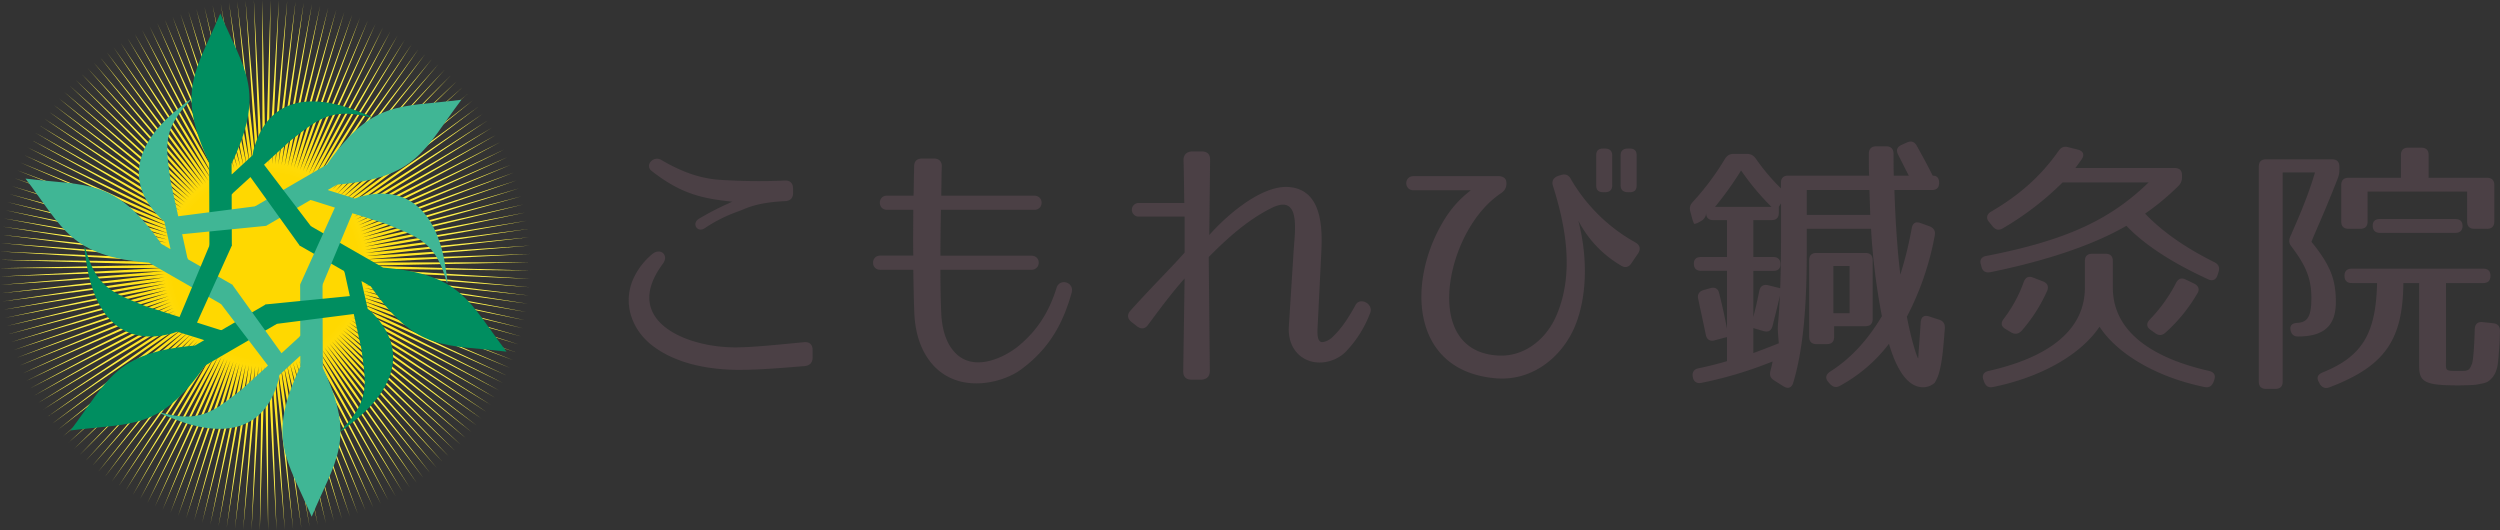
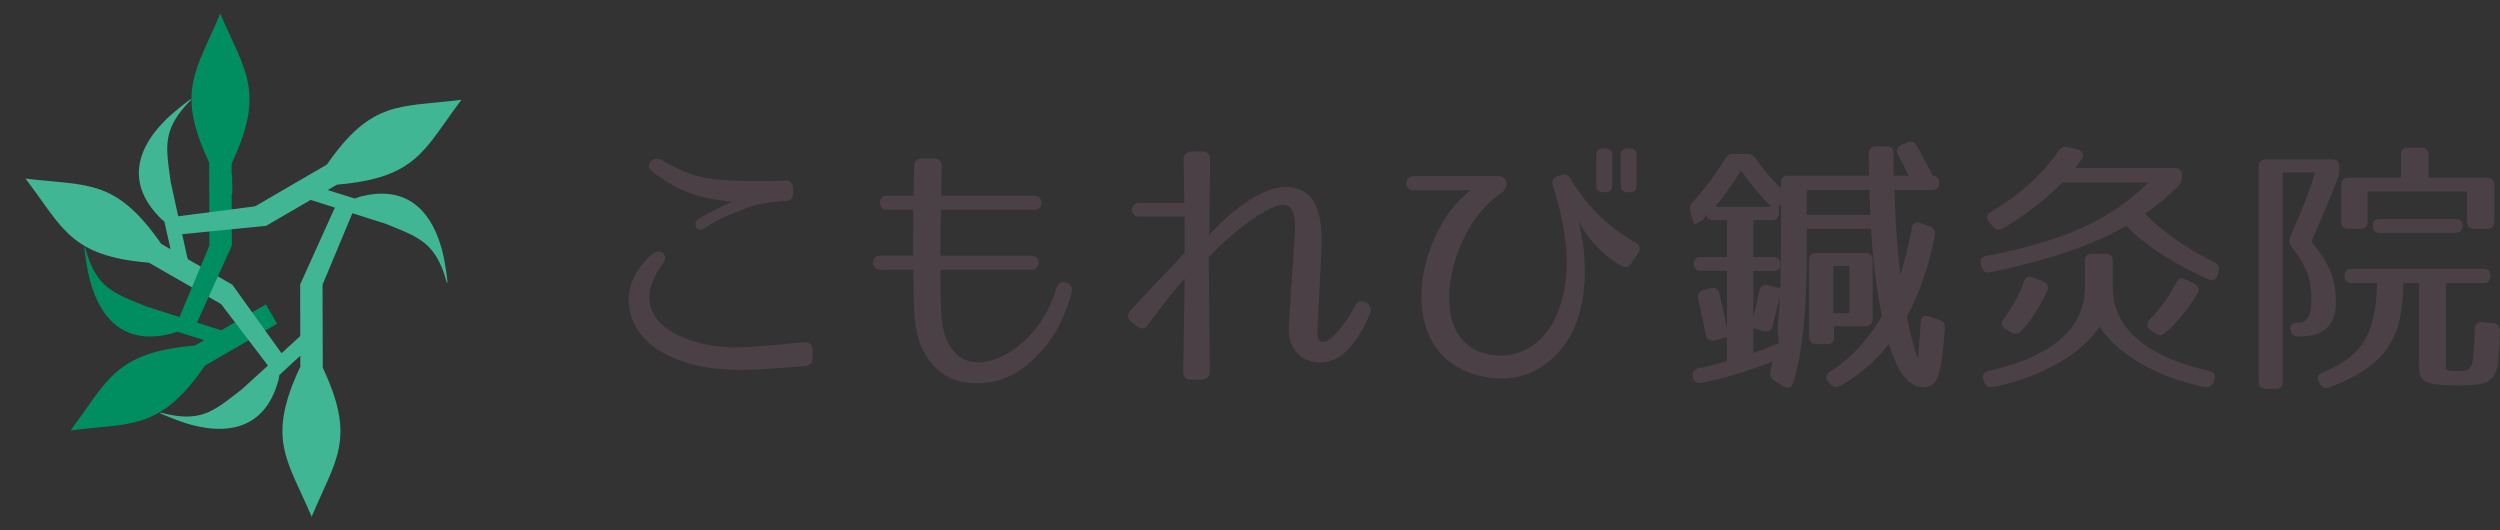
<svg xmlns="http://www.w3.org/2000/svg" width="600.96" height="127.5" viewBox="66.41 24.16 600.96 127.5">
  <rect x="66.41" y="24.16" width="600.96" height="127.5" fill="#333333" stroke="none" />
  <g fill="#4B4045">
    <path d="M259.86 112.16c-7.11.59-11.55.91-16.05.91-6.9-.06-14.73-1.37-20.54-5.8-5.02-3.85-7.17-10.11-4.7-15.91a16.64 16.64 0 0 1 4.57-6.07c1.96-1.7 4.18.13 2.61 2.28-10.3 13.83 6.07 20.35 18.06 20.09 4.05-.07 8.35-.52 15.85-1.24 1.3-.13 2.09.52 2.09 1.9v1.75c0 1.24-.65 1.96-1.9 2.09zm-4.76-39.65c-5.16.26-7.83 1.04-10.24 2.08-1.24.53-4.57 1.44-9.07 4.44-1.76 1.18-3.2-1.17-1.37-2.28 3.92-2.35 7.05-3.65 8.02-4.11-7.7-.78-12.58-2.09-19.37-7.37-1.76-1.37.4-3.78 2.29-2.67 4.76 2.8 9.06 4.37 13.7 4.76a141 141 0 0 0 15.97.2c1.3-.07 2.02.64 2.02 1.95v1.04c0 1.24-.65 1.9-1.95 1.96zM292.67 99.38c.13 3.39.97 6.65 2.73 8.87 4.44 5.73 12.14 2.02 15.6-.72 5.21-4.18 7.82-9.13 9.38-14.15.79-2.48 4.3-1.37 3.65 1.1-2.02 7.24-5.28 13.5-12.32 18.6-4.3 3.12-14.8 5.93-21.2-1.38-3.06-3.58-4.1-8.02-4.3-12.06-.13-2.94-.2-6.72-.26-10.63h-7.96c-2.28 0-2.28-3.4 0-3.4h7.96c-.07-3.78 0-7.56 0-11.02h-6.33c-2.28 0-2.28-3.39 0-3.39h6.4l.13-6.98c0-1.3.65-1.95 1.95-1.95h2.8c1.24 0 1.96.72 1.9 1.95-.07 1.64-.07 4.11-.13 6.98h22.37c2.34 0 2.34 3.4 0 3.4H292.6a587.8 587.8 0 0 0-.13 11.02h21.85c2.41 0 2.35 3.39 0 3.39h-21.85c0 3.84.07 7.43.2 10.37zM383.98 106.36c.52.13 1.62-.2 2.54-.98 1.89-1.77 3.52-3.85 5.74-7.9 1.1-2.02 4.37-.26 3.52 1.9a27.32 27.32 0 0 1-5.74 9.19c-2.55 2.74-7.56 3.91-11.02 1.18-2.22-1.77-2.94-4.5-2.8-6.98l1.17-18.46c.32-4.83 1.7-13.63-5.28-10.17-5.55 2.73-10.5 7.1-15.14 11.8l.26 27.4c0 1.23-.65 1.95-1.89 2.08h-2.54c-1.3 0-1.96-.72-1.96-1.96l.33-22.37c-3.06 3.46-5.6 6.85-8.74 11.1-.78 1.1-1.7 1.16-2.74.38l-1.24-.98c-1.04-.78-1.17-1.82-.26-2.8 5.15-5.74 9.13-9.59 12.98-13.9v-8.67h-11.22a1.64 1.64 0 0 1 0-3.26h11.16c-.07-1.24-.07-6.39-.2-10.3 0-1.24.65-1.96 1.9-2.09h2.54c1.3 0 1.95.72 1.95 1.96l-.2 18.13c3.72-4.24 12.2-11.94 18.99-11.55 8.21.53 8.21 9.98 7.95 15.53l-.91 18.39c-.07 1.7 0 3 .85 3.33zM455.92 87.9a26.73 26.73 0 0 1-10.11-10.7c2.15 8.29 2.28 17.68-.72 25.18-3.06 7.5-10.24 13.43-19.04 12.72-20.74-1.7-21.59-23.61-12.27-38.42a25.5 25.5 0 0 1 6.2-6.78h-13.76c-2.35 0-2.35-3.4 0-3.4h20.35c1.24 0 1.96.6 1.96 1.64v.13c0 1.1-.46 1.76-1.31 2.35-2.87 1.89-5.48 4.82-7.5 8.21-6.78 11.22-8.35 29.87 6.72 30.79 5.93.39 11.28-3.4 13.95-9.26 4.7-10.5 2.22-22.3-.65-31.44-.39-1.17 0-2.02 1.24-2.48l.65-.2c1.18-.38 2.02.07 2.55 1.25a41.03 41.03 0 0 0 15.32 14.93c1.1.65 1.37 1.5.72 2.6l-1.57 2.3c-.65 1.1-1.63 1.36-2.73.58zm-3.72-17.54h-.4c-1.17 0-1.69-.53-1.69-1.64V61.5c0-1.11.52-1.63 1.7-1.63h.39c1.1 0 1.76.52 1.76 1.63v7.23c0 1.11-.65 1.64-1.76 1.64zm5.93 0h-.39c-1.1 0-1.76-.53-1.76-1.64V61.5c0-1.11.65-1.63 1.76-1.63h.4c1.17 0 1.69.52 1.69 1.63v7.23c0 1.11-.52 1.64-1.7 1.64zM527.14 59.14c1.37 2.48 2.67 4.83 3.85 7.24 1.04 0 1.56.59 1.56 1.76 0 1.1-.59 1.7-1.76 1.7h-9c.26 7.69.72 14.54 1.43 20.34a92.57 92.57 0 0 0 2.74-11.15c.2-1.24.98-1.7 2.15-1.24l2.16.78c.98.4 1.43 1.11 1.23 2.16a68.65 68.65 0 0 1-6.71 19.56c.98 5.15 2.15 8.93 2.67 9.98h.07c.06-1.5.32-4.37.58-8.55.07-1.36.78-1.89 2.02-1.5l2.42.79c1.04.32 1.43 1.04 1.37 2.08-.27 3.33-.46 5.94-.85 8.22-.4 2.22-.79 3.65-1.63 4.9a4.18 4.18 0 0 1-2.74 1.04c-3.52 0-6.2-3.72-8.22-10.44a36.87 36.87 0 0 1-11.8 10.1c-.98.53-1.7.27-2.42-.51l-.4-.46c-.77-.91-.51-1.82.53-2.48 4.63-2.93 8.8-7.24 12.4-13.3a156.88 156.88 0 0 1-2.61-21h-15.46v6.13c0 13.24-.98 23.41-3.26 30.91-.33 1.17-1.24 1.5-2.28.85l-2.29-1.44c-.9-.58-1.17-1.24-.9-2.28.25-.98.45-1.7.51-2.28a95.68 95.68 0 0 1-17.15 5.15c-1.1.2-1.82-.33-2.02-1.43v-.07c-.2-1.1.33-1.83 1.44-2.02 2.21-.46 4.5-1.04 6.78-1.7v-5.8l-2.94.78c-1.1.33-1.89-.13-2.15-1.3-.65-3.2-1.3-6.07-1.82-8.61-.27-1.05.19-1.83 1.23-2.15l1.63-.46c1.11-.33 1.9.06 2.16 1.17a145 145 0 0 1 1.89 8.55v-13.9h-6.2c-1.17 0-1.76-.58-1.76-1.75 0-1.04.59-1.57 1.76-1.57h6.2v-8.87h-3.26c-1.18 0-1.76-.58-1.76-1.76 0 .66-.2 1.11-.79 1.7 0 0-1.17.85-2.02.98-.06 0-.32-.46-.59-1.5l-.39-1.44c-.26-.98-.06-1.63.59-2.35a63.01 63.01 0 0 0 7.7-10.3c.52-.85 1.17-1.24 2.08-1.24h3.2c.98 0 1.56.33 2.15 1.1a48.77 48.77 0 0 0 6.06 7.18v-1.3c0-1.18.59-1.76 1.76-1.76h19.44c-.07-1.18-.07-2.87-.07-5.22 0-1.17.6-1.83 1.77-1.83h2.4c1.18 0 1.77.66 1.77 1.83 0 2.35 0 4.1.06 5.22h3.6l-2.55-5.02c-.52-1.05-.33-1.83.78-2.35l1.3-.59c.99-.45 1.77-.26 2.36.72zm-42.2 6a80.58 80.58 0 0 1-6.26 8.74h13.56a61.19 61.19 0 0 1-7.3-8.74zm7.3 11.93h-4.36v8.87h4.76c1.18 0 1.76.59 1.76 1.76 0 1.05-.58 1.57-1.76 1.57h-4.76v11.08c.52-1.95.98-4.04 1.44-6.26.19-1.1.97-1.63 2.08-1.37l2.94.72c.13-3.45.2-7.3.2-11.41v-9l-.53.85v1.43c0 1.18-.59 1.76-1.76 1.76zm1.57 24.98c.2-2.09.33-4.37.46-6.85-.46 2.22-1.11 4.63-1.76 7.3-.33 1.18-1.05 1.57-2.15 1.25l-2.48-.72v6c1.63-.59 3.85-1.44 6.13-2.35l-.2-2.54c-.06-.78-.06-1.3 0-2.09zm21.98-32.22h-15.06v6h15.26l-.2-6zm-.98 32.74h-7.5v2.55c0 1.17-.59 1.76-1.76 1.76h-2.48c-1.17 0-1.76-.59-1.76-1.76v-18.4c0-1.17.59-1.75 1.76-1.75h11.74c1.17 0 1.76.58 1.76 1.76v14.08c0 1.18-.58 1.76-1.76 1.76zm-3.78-14.47h-3.91v11.34h3.9V88.1zM566.8 62.47l-1.5 2.08h23.86c1.18 0 1.77.59 1.77 1.76v.46c0 .85-.27 1.5-.92 2.15a59.22 59.22 0 0 1-7.95 6.59c4.1 4.3 9.58 8.15 16.63 11.67.98.46 1.37 1.24 1.04 2.28l-.26.85c-.33 1.11-1.24 1.5-2.28.98-8.8-4.04-15.33-8.35-19.63-12.85-7.63 4.44-18.72 8.29-32.68 11.15-1.1.2-1.89-.19-2.15-1.3l-.13-.52c-.4-1.1.13-1.9 1.3-2.09 19.9-3.85 30.13-9.06 39-17.67h-20.67a71.65 71.65 0 0 1-14.35 11.02c-.98.59-1.76.4-2.48-.46l-.84-1.04c-.79-.91-.59-1.83.45-2.48 6.72-3.91 12-8.54 16.24-14.6.59-.86 1.3-1.18 2.28-.92l2.35.59c1.3.32 1.7 1.24.91 2.35zm30.65 50.86c1.17.27 1.63 1.05 1.23 2.15l-.19.53c-.4.97-1.1 1.43-2.22 1.17-11.67-2.41-20.93-8.02-25.17-14.48-4.37 6.52-13.7 12.07-25.56 14.48-1.11.26-1.76-.2-2.16-1.17l-.19-.53c-.4-1.1.06-1.89 1.24-2.15 15.26-3.45 23.15-10.3 23.15-20.02v-6.39c0-1.17.59-1.76 1.76-1.76h3.2c1.17 0 1.76.59 1.76 1.76v6.4c0 9.64 7.95 16.56 23.15 20.01zM558.5 94.1a37.98 37.98 0 0 1-6.13 9.58c-.72.78-1.56.91-2.48.4l-1.43-.86c-1.05-.65-1.11-1.43-.4-2.4a32.96 32.96 0 0 0 4.83-8.88c.4-1.1 1.17-1.5 2.28-1.04l2.35.91c1.05.4 1.44 1.24.98 2.28zm36.13.58a38.99 38.99 0 0 1-7.63 9.4c-.78.71-1.56.84-2.48.19l-1.1-.78c-1.05-.72-1.11-1.57-.27-2.48a37.1 37.1 0 0 0 6.33-8.8c.52-1.05 1.3-1.38 2.35-.85l2.02.97c1.04.53 1.37 1.37.78 2.35zM628.3 67.23c-3.46 8.8-5.02 11.93-6.26 15.06 4.76 5.8 5.87 9.33 5.87 14.48 0 5.48-2.61 8.28-9.13 8.28-.98 0-1.57-.52-1.76-1.56-.2-1.05.39-1.7 1.63-1.7h-.52c2.8 0 3.9-1.17 3.9-6 0-4.63-1.3-7.76-4.75-12.32-.65-.79-.72-1.5-.33-2.42 2.09-4.76 4.37-9.98 5.94-15.45h-7.76v50.28c0 1.17-.6 1.76-1.77 1.76h-2.21c-1.18 0-1.76-.59-1.76-1.76V64.23c0-1.18.58-1.77 1.76-1.77H627c1.17 0 1.76.6 1.76 1.77V65a5.6 5.6 0 0 1-.46 2.22zm36.78 23.21c0 1.18-.59 1.76-1.76 1.76h-8.93v18.2c0 3-.46 2.93 3.19 2.93 2.09 0 2.41 0 3.07-1.76.26-.71.52-3.58.65-8.28.06-1.24.72-1.83 1.89-1.7l2.54.27c1.11.13 1.63.71 1.63 1.89-.06 1.96-.06 3.13-.26 5.09-.2 2.54-.2 5.15-2.35 6.84-.78.65-2.08.72-2.93.92-.59.13-3.46.2-4.44.2-8.15 0-9.45-.79-9.45-4.77V92.2h-3.79c-.13 13.63-4.37 19.96-17.73 25.05-.98.39-1.76.13-2.35-.78l-.2-.4c-.65-1.04-.32-1.89.79-2.35 9.58-3.84 12.9-9.32 13.17-21.52h-6.06c-1.18 0-1.77-.58-1.77-1.76 0-1.1.59-1.7 1.77-1.7h31.56c1.18 0 1.76.6 1.76 1.7zm.92-21.78v8.74c0 1.17-.59 1.76-1.76 1.76h-3c-1.18 0-1.77-.59-1.77-1.76v-7.18h-23.93v7.18c0 1.17-.59 1.76-1.76 1.76h-2.8c-1.18 0-1.77-.59-1.77-1.76v-8.74c0-1.17.59-1.76 1.76-1.76h12.59v-5.48c0-1.17.59-1.76 1.76-1.76h3.13c1.18 0 1.76.59 1.76 1.76v5.48h14.02c1.18 0 1.77.59 1.77 1.76zm-7.63 9.78c0 1.11-.6 1.7-1.76 1.7h-18.07c-1.17 0-1.76-.59-1.76-1.76 0-1.05.59-1.57 1.76-1.57h18.07c1.17 0 1.75.59 1.75 1.63z" />
  </g>
  <radialGradient id="a" cx="162.21" cy="171.44" r="63.75" gradientTransform="scale(1 -1) rotate(-2.96 -4876.72 662.53)" gradientUnits="userSpaceOnUse">
    <stop offset=".35" stop-color="#ffd800" />
    <stop offset=".73" stop-color="#fff24e" />
    <stop offset="1" stop-color="#fff24e" />
  </radialGradient>
-   <path fill="url(#a)" d="M133.45 24.24l-1.65 39.38 3.65-39.24-2.89 39.3 4.88-39.1-4.12 39.18 6.1-38.93-5.34 39.05 7.32-38.73-6.57 38.86 8.54-38.47-7.8 38.63 9.75-38.18-9 38.36 10.94-37.86-10.2 38.07 12.12-37.5-11.39 37.72 13.3-37.1-12.58 37.36 14.46-36.67-13.74 36.94 15.6-36.19-14.9 36.48 16.73-35.67-16.03 36 17.84-35.15-17.16 35.48 18.94-34.56-18.26 34.92 20-33.95-19.34 34.34 21.07-33.3-20.42 33.7 22.1-32.63-21.46 33.05 23.11-31.91-22.49 32.35 24.1-31.17-23.49 31.64 25.08-30.4-24.48 30.88 26.01-29.6-25.43 30.1 26.93-28.77-26.37 29.28 27.82-27.9-27.27 28.44 28.69-27.02-28.16 27.57 29.52-26.1-29.01 26.67 30.33-25.16-29.84 25.74 31.1-24.2-30.62 24.8 31.85-23.2-31.4 23.82 32.57-22.2-32.13 22.82 33.24-21.16-32.82 21.8 33.89-20.1-33.5 20.76 34.51-19.04-34.13 19.7 35.09-17.94-34.73 18.62 35.63-16.83-35.3 17.52 36.14-15.7-35.83 16.4 36.62-14.56-36.33 15.27 37.06-13.4-36.8 14.12 37.47-12.24-37.22 12.96 37.83-11.05-37.6 11.78 38.15-9.86-37.95 10.6 38.44-8.65-38.27 9.4 38.7-7.45-38.55 8.2 38.91-6.23-38.78 6.98 39.09-5-38.99 5.76 39.23-3.77-39.15 4.53 39.33-2.53-39.27 3.3 39.39-1.3-39.36 2.06 39.41-.06-39.4.82 39.4 1.18-39.41-.41 39.33 2.41-39.37-1.65 39.23 3.65-39.3-2.89 39.1 4.88-39.18-4.12 38.93 6.1-39.05-5.34 38.73 7.33-38.86-6.58 38.47 8.54-38.63-7.79 38.19 9.74-38.37-9 37.86 10.94-38.07-10.2 37.5 12.12-37.72-11.39 37.1 13.3-37.35-12.58 36.66 14.45-36.94-13.73 36.2 15.6-36.5-14.9 35.69 16.73-36-16.03 35.14 17.84-35.48-17.15L186.37 118l-34.92-18.26 33.95 20-34.34-19.34 33.3 21.07-33.7-20.42 32.63 22.1-33.05-21.46 31.92 23.12-32.36-22.5 31.17 24.11-31.63-23.5 30.4 25.08-30.89-24.48 29.6 26.02-30.1-25.44 28.77 26.93-29.28-26.37 27.9 27.82-28.44-27.27 27.02 28.69-27.57-28.16 26.1 29.52-26.67-29.01 25.17 30.33-25.75-29.84 24.2 31.1-24.8-30.62 23.2 31.85-23.81-31.4 22.2 32.57-22.83-32.13 21.16 33.24-21.8-32.82 20.1 33.9-20.76-33.5 19.04 34.5-19.7-34.13 17.94 35.09-18.62-34.73 16.83 35.63-17.52-35.3 15.7 36.15-16.4-35.84 14.56 36.62-15.27-36.33 13.4 37.06-14.11-36.79 12.23 37.46-12.96-37.21 11.05 37.82-11.78-37.6 9.86 38.15-10.6-37.95 8.65 38.44-9.4-38.27 7.45 38.7-8.2-38.55 6.23 38.91-6.98-38.78 5 39.1-5.76-39 3.77 39.23-4.53-39.15 2.53 39.33-3.29-39.27 1.3 39.39-2.06-39.36.05 39.41-.82-39.4-1.18 39.4.41-39.41-2.41 39.33 1.65-39.37-3.65 39.24 2.89-39.3-4.88 39.1 4.12-39.2-6.1 38.94 5.34-39.04-7.32 38.72 6.57-38.86-8.54 38.47 7.8-38.63-9.75 38.19 9-38.37-10.94 37.86 10.2-38.06-12.12 37.5 11.39-37.73-13.3 37.1 12.58-37.35-14.45 36.66 13.73-36.94-15.6 36.2 14.9-36.5-16.73 35.69 16.03-36-17.84 35.14 17.16-35.48-18.94 34.56 18.26-34.92-20 33.95 19.34-34.33-21.07 33.3 20.42-33.7-22.1 32.62L116.38 108l-23.11 31.92 22.49-32.36-24.1 31.17 23.49-31.63-25.08 30.4 24.48-30.89-26.01 29.6 25.43-30.1-26.93 28.77 26.37-29.28-27.82 27.9 27.27-28.44-28.68 27.02 28.15-27.57-29.52 26.1 29.01-26.67L81.5 129.1l29.83-25.75-31.1 24.2 30.62-24.8-31.84 23.21 31.38-23.83-32.56 22.2 32.13-22.82-33.24 21.16 32.82-21.8-33.89 20.1 33.5-20.76-34.51 19.04 34.13-19.7-35.09 17.94 34.73-18.62-35.63 16.83 35.3-17.52-36.14 15.7 35.83-16.4-36.62 14.56 36.33-15.27-37.06 13.4 36.8-14.11-37.47 12.23 37.22-12.96-37.83 11.05 37.6-11.78-38.15 9.86 37.96-10.6-38.45 8.65 38.27-9.4-38.7 7.45 38.55-8.2L67.3 98.6l38.78-6.98-39.09 5L106 90.85l-39.23 3.77 39.15-4.53-39.33 2.54 39.27-3.3-39.39 1.3 39.36-2.06-39.41.06 39.4-.83-39.4-1.18 39.41.42-39.33-2.42 39.37 1.65-39.23-3.65 39.3 2.89-39.1-4.88L106 84.75l-38.93-6.1 39.05 5.34-38.73-7.32 38.86 6.57-38.47-8.54 38.63 7.8-38.19-9.75 38.37 9-37.86-10.94 38.07 10.2L69.3 68.9l37.72 11.4-37.1-13.3 37.35 12.57-36.66-14.45 36.94 13.73-36.2-15.6 36.5 14.9-35.69-16.73 36 16.03L73.03 59.6l35.48 17.16-34.56-18.94 34.92 18.26-33.95-20 34.33 19.34-33.3-21.07 33.7 20.42-32.62-22.1 33.05 21.46-31.91-23.11 32.35 22.49-31.17-24.1 31.64 23.49-30.4-25.08 30.88 24.48-29.6-26.01 30.1 25.43L83.2 44.8l29.28 26.37-27.9-27.82 28.44 27.27L86 41.93l27.57 28.15-26.1-29.52 26.67 29.01-25.17-30.32 25.75 29.83-24.2-31.1 24.8 30.62-23.21-31.84 23.83 31.39-22.2-32.56 22.82 32.12L95.4 34.47l21.8 32.82L97.1 33.4l20.76 33.5-19.04-34.51 19.7 34.13-17.94-35.09 18.62 34.73-16.83-35.63 17.52 35.3-15.7-36.14 16.4 35.83-14.56-36.62 15.27 36.33-13.4-37.06L122 64.97 109.78 27.5l12.96 37.22-11.05-37.83 11.78 37.6-9.86-38.15 10.6 37.96-8.65-38.45 9.4 38.27-7.45-38.7 8.2 38.55-6.23-38.91 6.98 38.78-5-39.09 5.76 38.99-3.77-39.23 4.53 39.15-2.54-39.33 3.3 39.27-1.3-39.39 2.06 39.36-.05-39.4.82 39.39 1.18-39.39-.41 39.4z" />
  <path fill="#40B695" d="M107.38 83.91l.03.16-2.25-1.3C94.1 66.88 87.4 68.92 72.54 67.09c9.03 11.85 10.68 18.65 29.66 20.21l17.39 9.97 2.68-4.67-10.77-6.17-.04-.22M138.48 109.78l.12-.1.01 2.6c-8.25 17.52-3.14 22.3 2.72 36.09 5.75-13.75 10.8-18.57 2.67-35.8l-.06-20.04-5.38.02.03 12.4-.17.16M145.33 69.89l-.15-.05 2.25-1.3c19.3-1.63 20.88-8.44 29.9-20.4-14.78 1.89-21.5-.08-32.34 15.58l-17.32 10.07 2.7 4.66 10.73-6.24.21.07" />
-   <path fill="#008E60" d="M121.76 71.15l4.85-4.43 11.83 16.47 6.24-.01-14.8-19.43 6.29-5.74c6.6-5.07 9.63-8.07 19.1-5.67.52.16.6.09.41-.08-.1-.1-1.97-.87-3.93-1.6a38.33 38.33 0 0 0-3.82-1.24l.05.02c-7.08-1.85-17.06-1.9-20.55 10.53-.14.4-.08.28-.32 1.52l-5.4 4.99.05 4.67z" />
  <path fill="#008E60" d="M122.2 66l-.11.11-.01-2.6c8.25-17.52 3.13-22.3-2.72-36.1-5.75 13.75-10.8 18.58-2.67 35.8l.06 20.04 5.39-.01-.04-12.41.17-.15" />
  <path fill="#008E60" d="M120.03 103.69l-6.26-1.98 8.35-18.48-3.13-5.4-9.42 22.54-8.12-2.58c-7.7-3.19-11.8-4.3-14.46-13.72-.12-.52-.22-.55-.28-.31-.03.14.23 2.14.58 4.21a38.75 38.75 0 0 0 .84 3.93v-.06c1.93 7.06 6.88 15.72 19.39 12.53.4-.07.28-.07 1.48-.48l7.02 2.19 4.02-2.39z" />
  <path fill="#008E60" d="M115.35 105.88l.16.05-2.25 1.3c-19.3 1.63-20.88 8.44-29.9 20.4 14.78-1.89 21.49.08 32.33-15.58l17.33-10.07-2.7-4.66-10.73 6.24-.22-.07" />
-   <path fill="#008E60" d="M149.09 88.9l1.41 6.42-20.17 2.01-3.1 5.41 24.22-3.1 1.82 8.31c1.1 8.26 2.18 12.38-4.65 19.39-.39.36-.36.47-.13.4.14-.05 1.75-1.28 3.36-2.62a39.64 39.64 0 0 0 2.98-2.68l-.04.03c5.14-5.2 10.16-13.82 1.15-23.06-.26-.32-.2-.22-1.15-1.04l-1.62-7.18-4.08-2.28z" />
-   <path fill="#008E60" d="M153.33 91.87l-.04-.16 2.25 1.29c11.06 15.9 17.75 13.87 32.63 15.69-9.03-11.85-10.68-18.64-29.67-20.2l-17.38-9.97-2.69 4.67 10.77 6.17.05.22" />
  <path fill="#40B695" d="M111.61 86.87l-1.41-6.41 20.18-2.01-.23-5-20.9 2.7-1.82-8.33c-1.09-8.25-2.18-12.37 4.65-19.38.39-.36.36-.47.13-.4a46.1 46.1 0 0 0-3.36 2.62 36.21 36.21 0 0 0-2.98 2.68l.05-.03c-5.14 5.2-10.17 13.83-1.16 23.06.27.32.2.21 1.16 1.04l1.61 7.18 4.08 2.28zM138.93 104.63l-4.85 4.44-11.83-16.48-4.57 2.2 13.14 17.25-6.3 5.73c-6.6 5.08-9.63 8.08-19.1 5.67-.52-.15-.6-.08-.41.09.1.1 1.97.87 3.94 1.6a35.93 35.93 0 0 0 3.81 1.24l-.05-.02c7.08 1.85 17.06 1.89 20.55-10.53v-.01c.14-.38.08-.28.32-1.52l5.4-4.98-.05-4.68zM140.65 72.08l6.26 1.98-8.35 18.48 4.08 3.17 8.48-20.3 8.12 2.58c7.69 3.18 11.8 4.3 14.46 13.7.12.53.22.56.27.32a45.8 45.8 0 0 0-.57-4.21 38.05 38.05 0 0 0-.84-3.93v.06c-1.93-7.06-6.88-15.72-19.39-12.53-.4.07-.28.07-1.48.48l-7.02-2.2-4.02 2.4z" />
</svg>